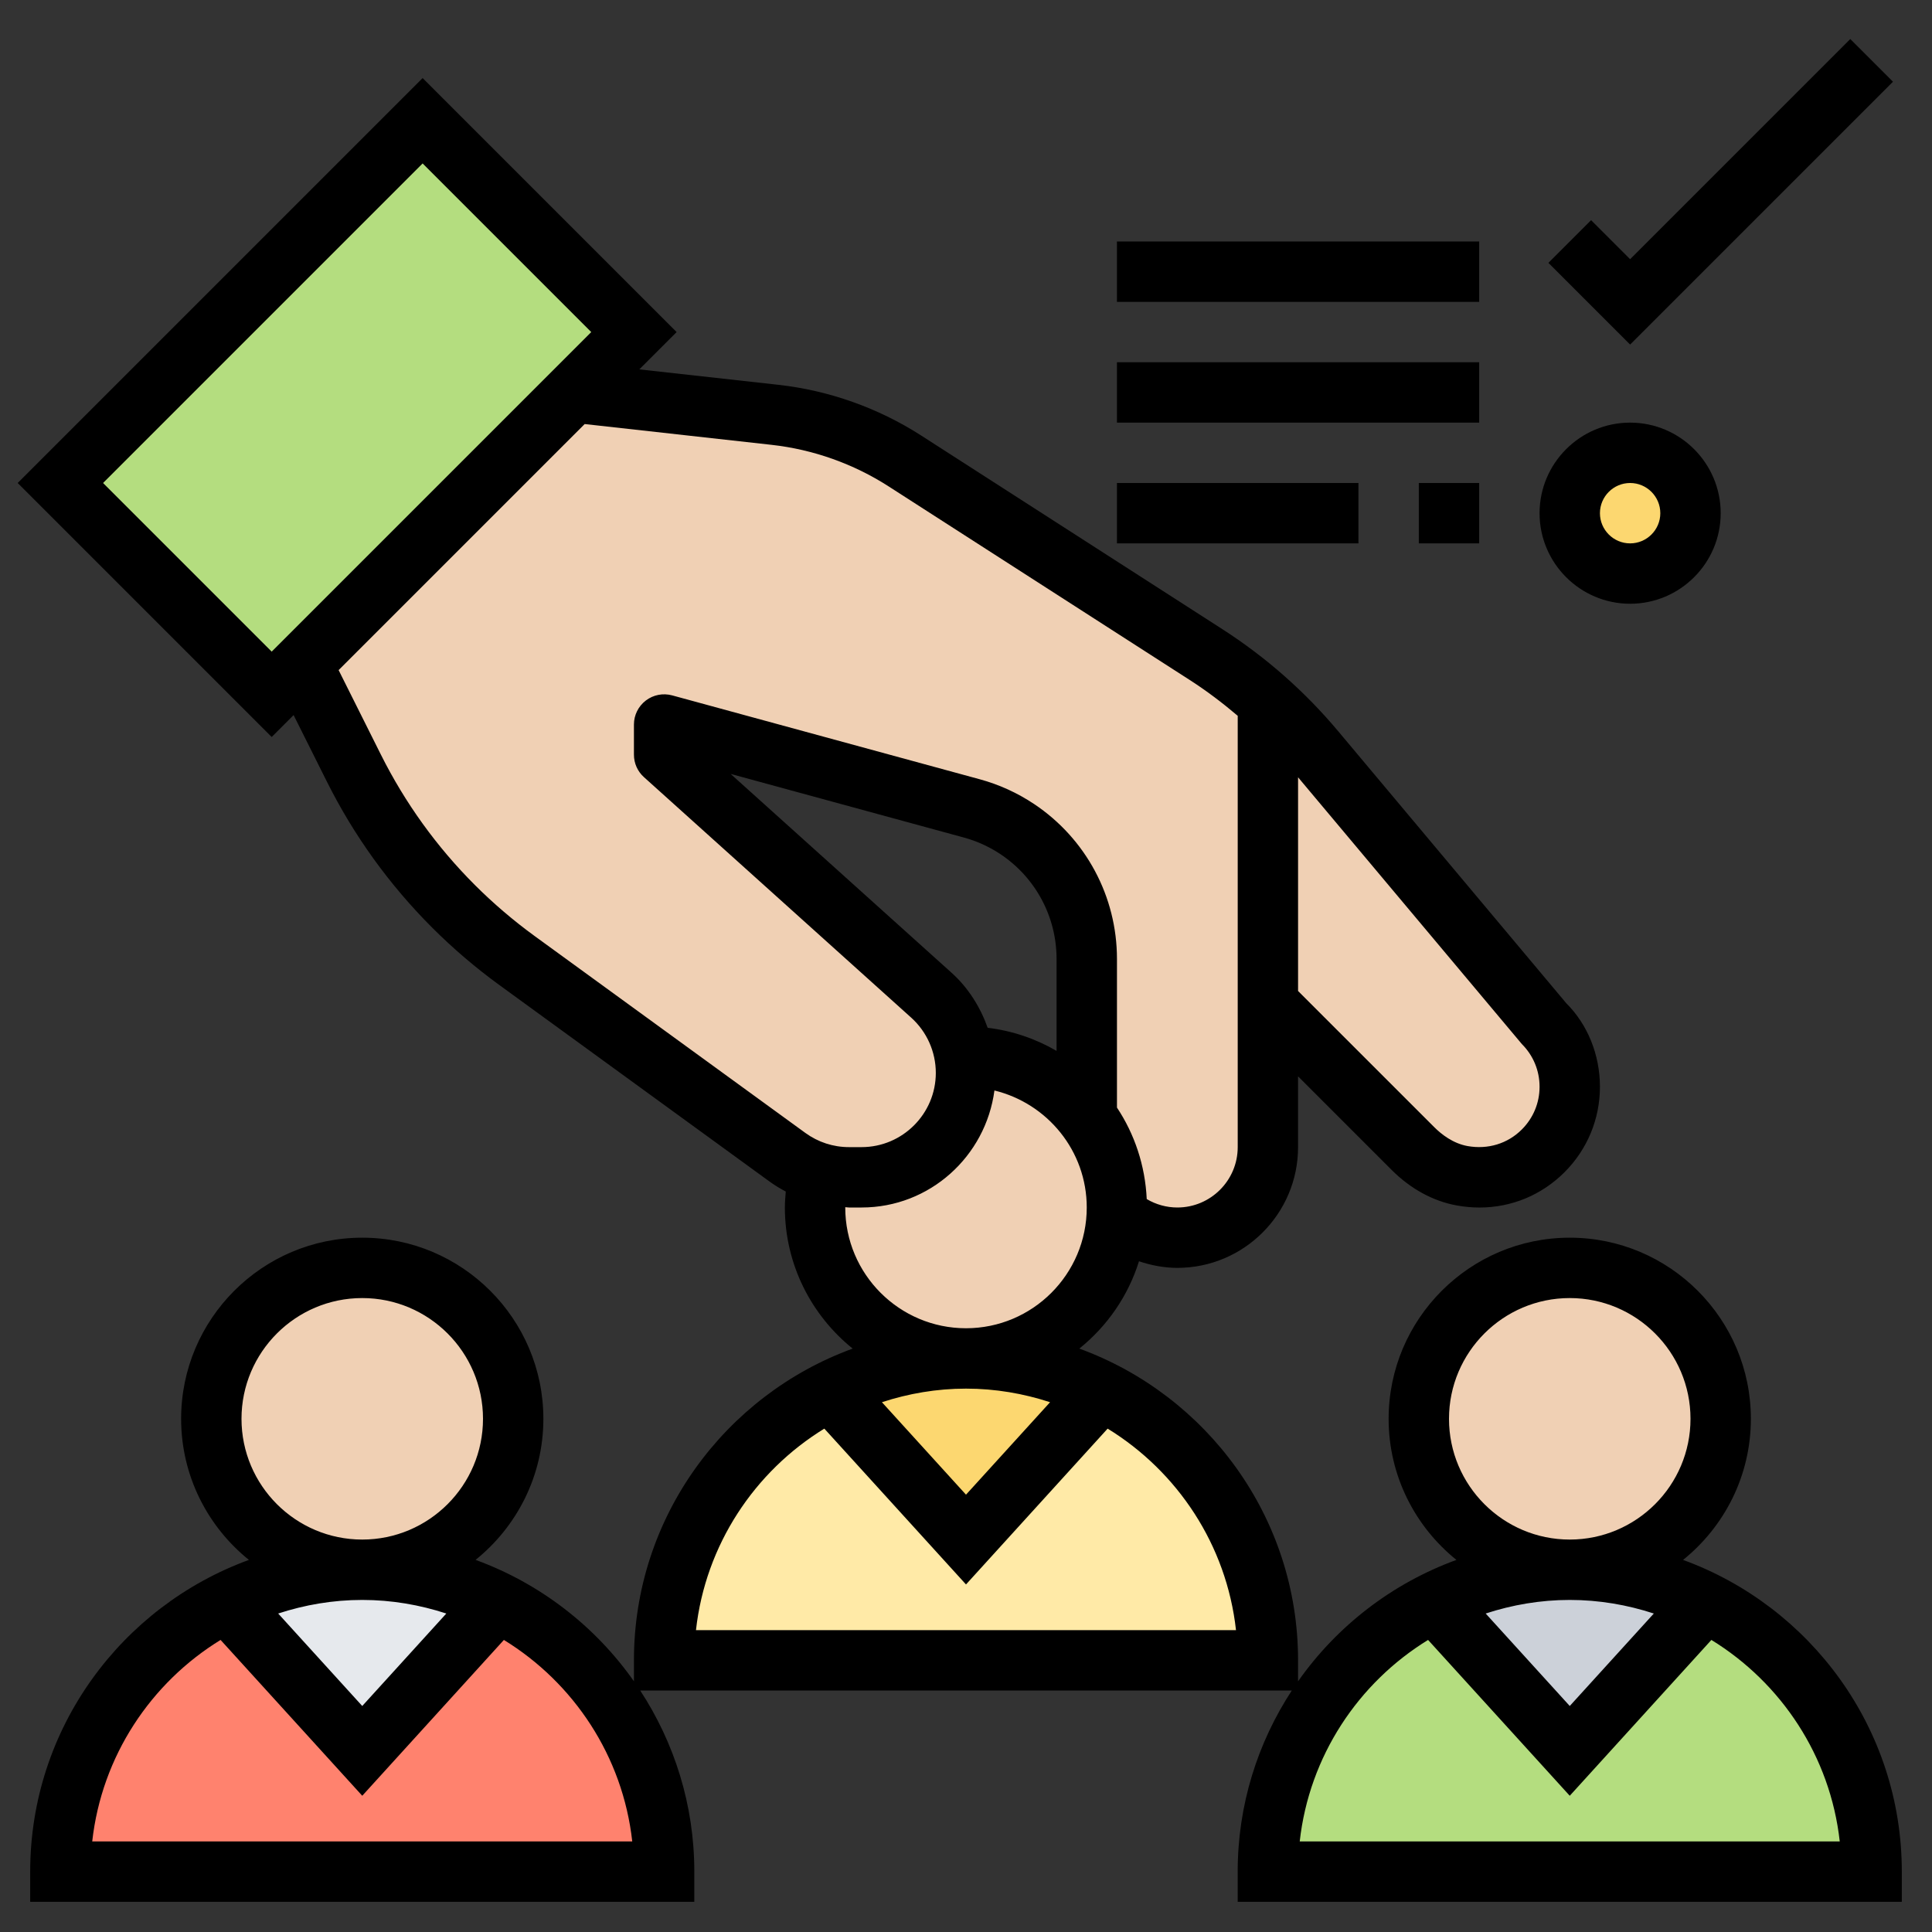
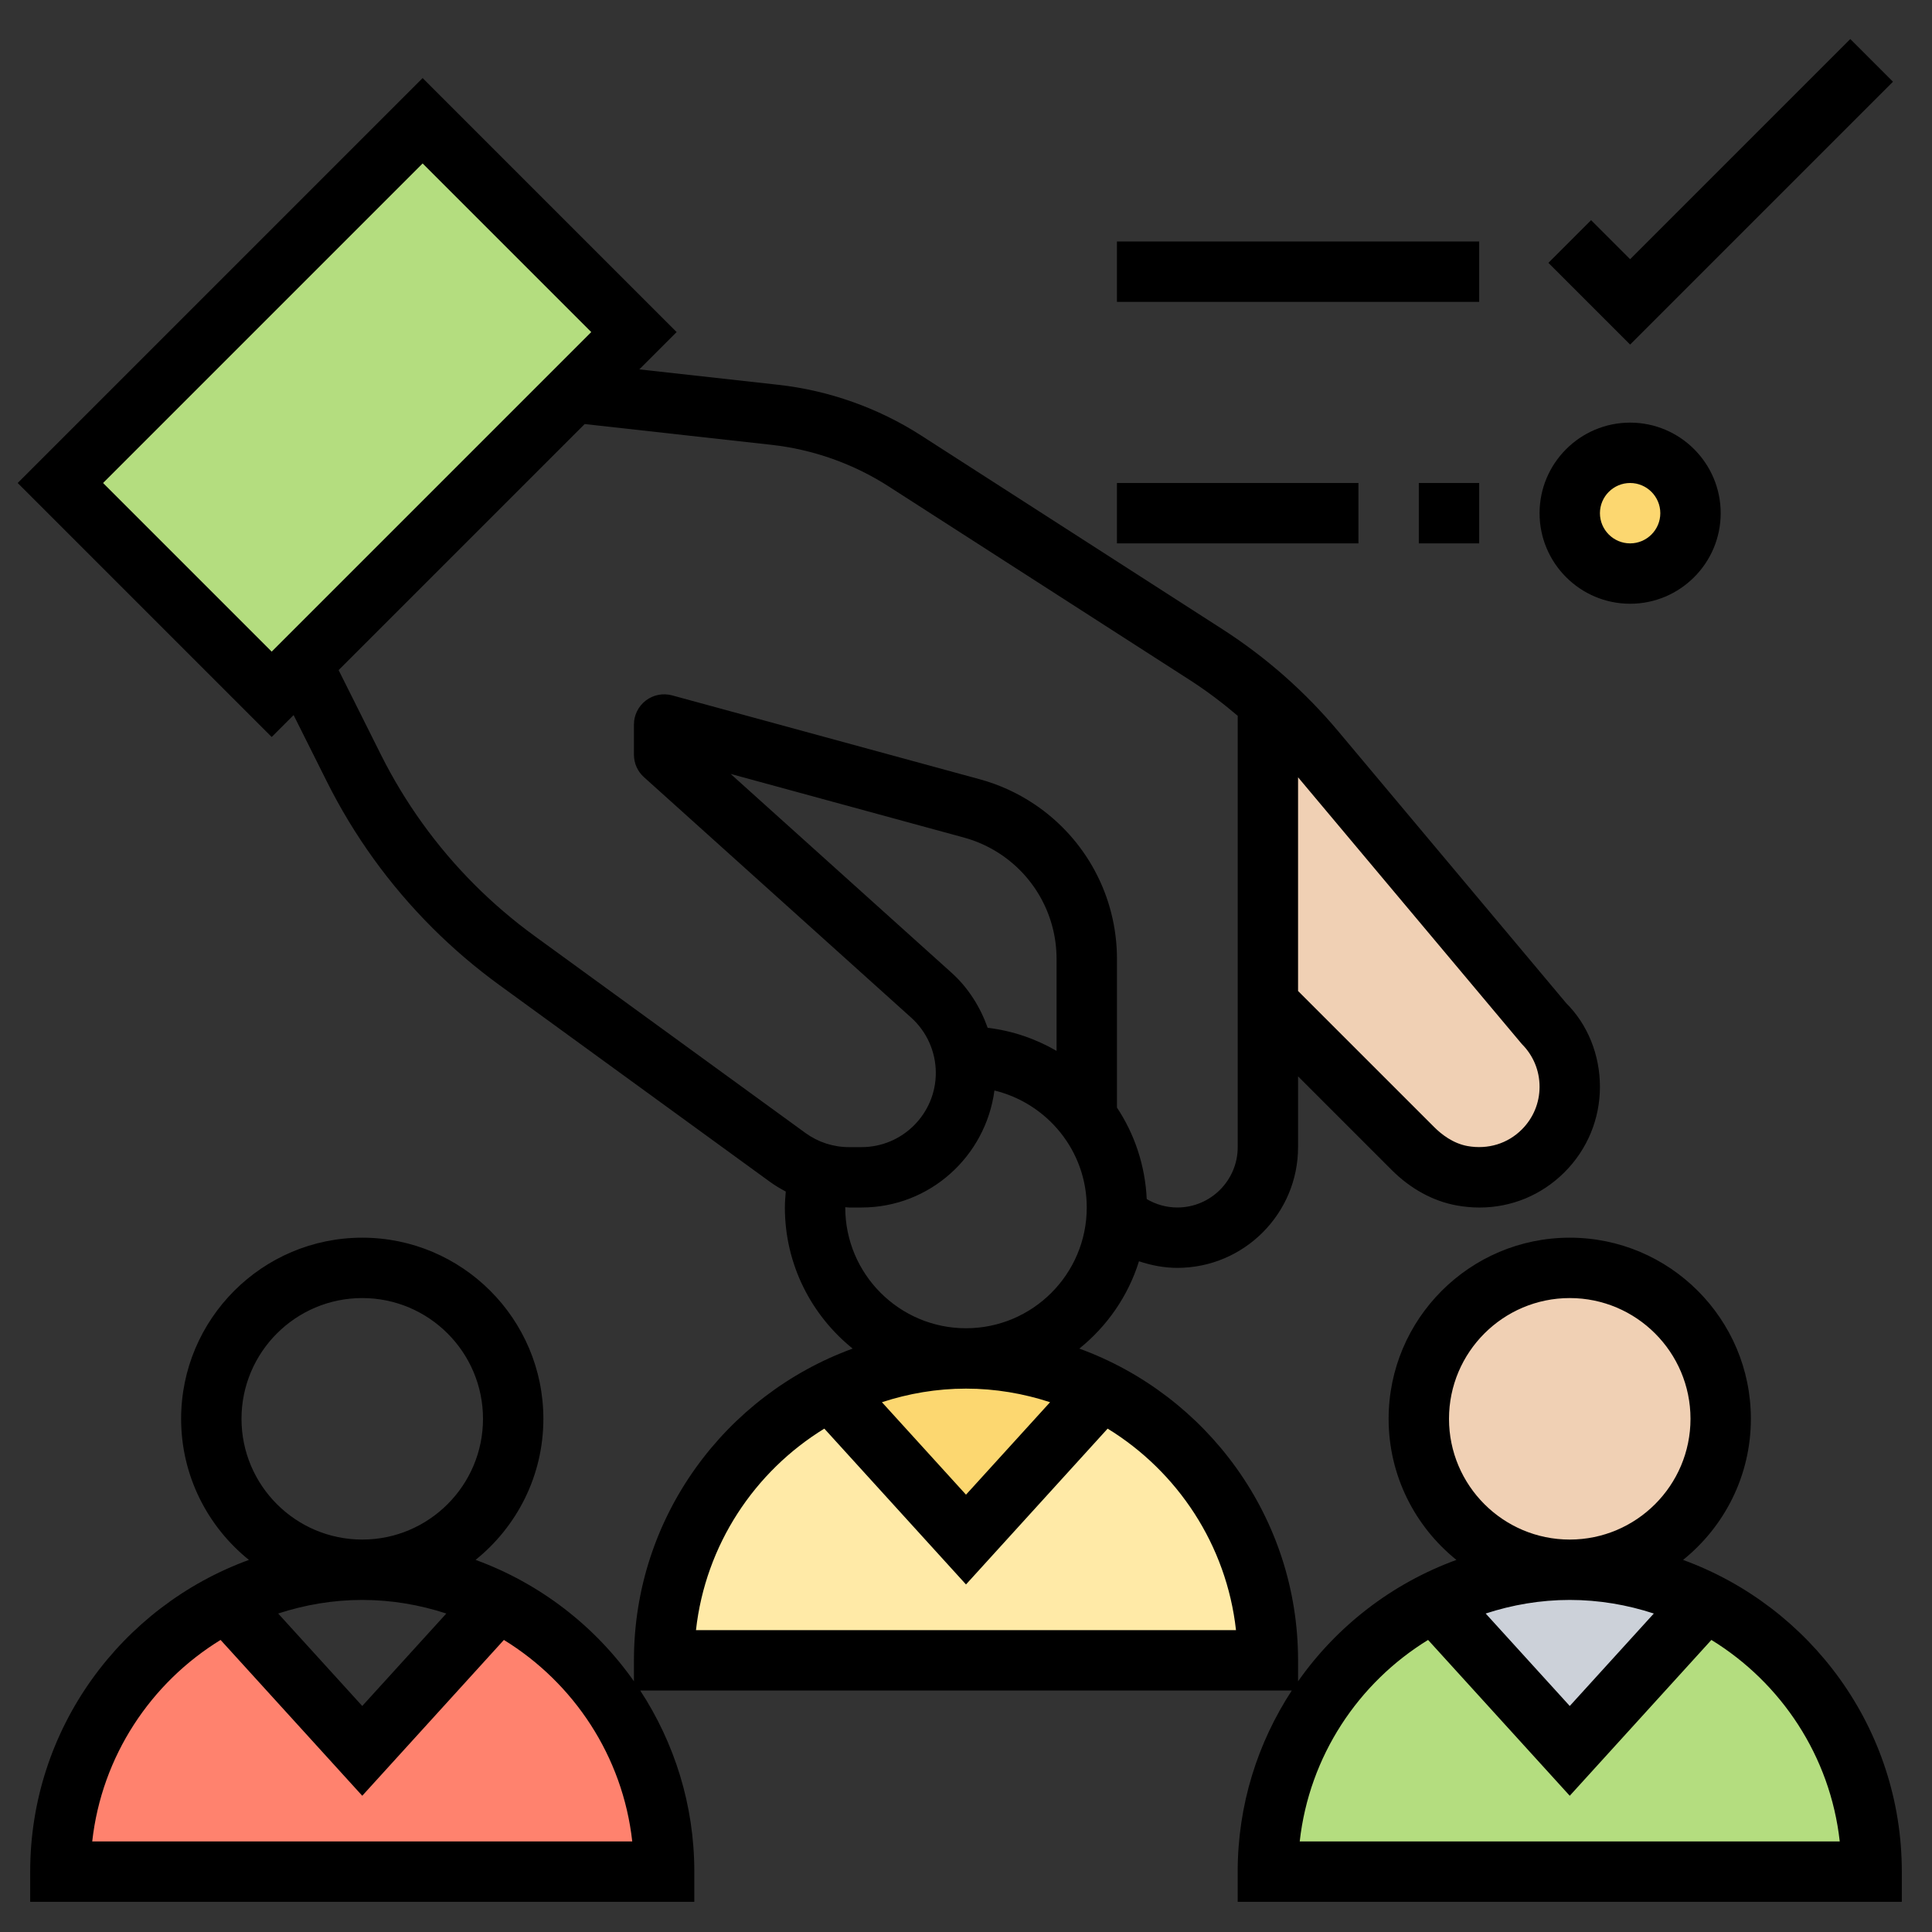
<svg xmlns="http://www.w3.org/2000/svg" id="Layer_35" height="512" viewBox="0 0 64 64" width="512">
  <rect x="0" y="0" width="64" height="64" fill="#333333" stroke="none" />
-   <path d="m16.48 53.07-4.48 4.93-4.48-4.93c1.35-.69 2.87-1.07 4.48-1.07s3.13.38 4.48 1.07z" fill="#e6e9ed" />
  <path d="m22 62h-20c0-2.76 1.12-5.26 2.93-7.07.75-.75 1.63-1.39 2.59-1.86l4.48 4.93 4.48-4.93c3.27 1.63 5.52 5.02 5.52 8.93z" fill="#ff826e" />
  <path d="m36.48 46.07c3.27 1.63 5.52 5.02 5.52 8.93h-20c0-2.76 1.12-5.26 2.93-7.07.75-.75 1.63-1.39 2.59-1.86l4.48 4.93z" fill="#ffeaa7" />
  <path d="m36.48 46.07-4.48 4.93-4.48-4.93c1.35-.69 2.87-1.07 4.48-1.07s3.13.38 4.48 1.07z" fill="#fcd770" />
-   <path d="m62 62h-20c0-2.76 1.12-5.26 2.93-7.07.75-.75 1.63-1.39 2.59-1.86l4.48 4.93 4.48-4.93c3.27 1.63 5.52 5.02 5.52 8.93z" fill="#b4dd7f" />
+   <path d="m62 62h-20c0-2.76 1.12-5.26 2.93-7.07.75-.75 1.63-1.39 2.59-1.86l4.48 4.93 4.48-4.93c3.27 1.63 5.52 5.02 5.52 8.93" fill="#b4dd7f" />
  <path d="m56.48 53.07-4.48 4.93-4.48-4.93c1.35-.69 2.87-1.07 4.48-1.07s3.13.38 4.48 1.07z" fill="#ccd1d9" />
  <g fill="#f0d0b4">
    <circle cx="52" cy="47" r="5" />
-     <path d="m32 35c1.63 0 3.09.79 4 2 .63.83 1 1.87 1 3 0 .08 0 .16-.01.23-.12 2.65-2.31 4.77-4.99 4.77-2.76 0-5-2.24-5-5 0-.39.05-.78.13-1.15.32.1.65.15.99.15h.42c.96 0 1.82-.39 2.45-1.01.62-.63 1.01-1.49 1.01-2.45 0-.18-.01-.36-.05-.53z" />
-     <circle cx="12" cy="47" r="5" />
  </g>
  <path d="m21 11-2 2-9 9-1 1-7-7 12-12z" fill="#b4dd7f" />
  <path d="m51.12 33.88c.57.57.88 1.32.88 2.12s-.31 1.55-.88 2.12c-.7.7-1.68 1.01-2.68.83-.63-.11-1.19-.46-1.64-.91l-4.8-4.8v-9.99c.56.5 1.08 1.04 1.56 1.61z" fill="#f0d0b4" />
-   <path d="m30.99 37.99c-.63.62-1.49 1.01-2.45 1.01h-.42c-.34 0-.67-.05-.99-.15-.37-.1-.72-.28-1.04-.51l-8.97-6.53c-.75-.54-1.45-1.14-2.1-1.79-1.34-1.34-2.45-2.88-3.3-4.58l-1.72-3.44 9-9 6.67.74c1.53.17 3.01.69 4.3 1.53l9.98 6.41c.73.47 1.41.99 2.05 1.57v9.99 4.76c0 1.66-1.34 3-3 3-.77 0-1.48-.29-2.01-.77.01-.07.01-.15.01-.23 0-1.13-.37-2.17-1-3v-5.23c0-1.73-.86-3.35-2.3-4.3-.46-.31-.97-.54-1.51-.69l-10.19-2.78v1l8.85 7.97c.6.54.98 1.26 1.1 2.04.04.17.05.35.05.53 0 .96-.39 1.82-1.01 2.45z" fill="#f0d0b4" />
  <circle cx="54" cy="17" fill="#fcd770" r="2" />
  <path d="m55.754 51.674c1.367-1.101 2.246-2.786 2.246-4.674 0-3.309-2.691-6-6-6s-6 2.691-6 6c0 1.888.879 3.573 2.246 4.674-2.134.778-3.961 2.193-5.246 4.022v-.696c0-4.746-3.027-8.787-7.246-10.326.919-.739 1.618-1.741 1.976-2.893.407.136.833.219 1.27.219 2.206 0 4-1.794 4-4v-2.344l3.094 3.094c.631.632 1.381 1.042 2.167 1.183.251.045.501.068.749.068 1.057 0 2.056-.409 2.819-1.172.754-.756 1.171-1.76 1.171-2.829s-.417-2.073-1.113-2.764l-7.559-9.015c-1.101-1.313-2.391-2.45-3.834-3.378l-9.981-6.417c-1.42-.913-3.057-1.494-4.733-1.679l-4.602-.511 1.236-1.236-8.414-8.414-13.414 13.414 8.414 8.414.726-.726 1.101 2.201c.897 1.794 2.071 3.422 3.489 4.84.685.685 1.43 1.322 2.214 1.893l8.972 6.525c.169.123.347.228.528.325-.015.175-.03.351-.03.528 0 1.888.879 3.573 2.246 4.674-4.219 1.539-7.246 5.58-7.246 10.326v.695c-1.285-1.829-3.112-3.243-5.246-4.022 1.367-1.1 2.246-2.785 2.246-4.673 0-3.309-2.691-6-6-6s-6 2.691-6 6c0 1.888.879 3.573 2.246 4.674-4.219 1.539-7.246 5.58-7.246 10.326v1h22v-1c0-2.214-.663-4.273-1.792-6h21.585c-1.13 1.727-1.793 3.786-1.793 6v1h22v-1c0-4.746-3.027-8.787-7.246-10.326zm-47.754-4.674c0-2.206 1.794-4 4-4s4 1.794 4 4-1.794 4-4 4-4-1.794-4-4zm6.785 6.45-2.785 3.063-2.785-3.063c.879-.287 1.812-.45 2.785-.45s1.906.163 2.785.45zm-11.73 7.55c.314-2.824 1.94-5.256 4.252-6.675l4.693 5.162 4.692-5.162c2.312 1.419 3.939 3.851 4.252 6.675zm29.663-26.953c-.246-.689-.64-1.322-1.194-1.821l-7.321-6.589 7.725 2.107c.433.118.842.304 1.216.553 1.162.776 1.856 2.073 1.856 3.47v3.045c-.687-.399-1.458-.666-2.282-.765zm17.696.539c.378.378.586.88.586 1.414s-.208 1.036-.586 1.414c-.471.472-1.124.67-1.798.551-.483-.087-.869-.39-1.107-.629l-4.509-4.508v-7.079zm-47-18.586 10.586-10.586 5.586 5.586-10.586 10.586zm14.293 15.005c-.7-.51-1.366-1.078-1.977-1.689-1.266-1.266-2.313-2.719-3.114-4.321l-1.399-2.797 8.151-8.151 6.192.689c1.372.152 2.711.627 3.873 1.374l9.981 6.417c.557.358 1.084.758 1.587 1.185v14.288c0 1.103-.897 2-2 2-.361 0-.709-.099-1.014-.279-.052-1.116-.404-2.154-.986-3.031v-4.924c0-2.067-1.027-3.986-2.747-5.133-.554-.369-1.159-.645-1.799-.819l-10.19-2.779c-.301-.081-.622-.019-.87.17-.249.19-.395.483-.395.795v1c0 .284.12.554.331.743l8.855 7.969c.517.466.814 1.132.814 1.829 0 1.355-1.104 2.459-2.459 2.459h-.416c-.523 0-1.023-.163-1.446-.47zm10.293 8.995c0-.003.001-.006.001-.01.042.001.082.01.124.01h.416c2.259 0 4.111-1.695 4.401-3.876 1.75.426 3.058 1.996 3.058 3.876 0 2.206-1.794 4-4 4s-4-1.794-4-4zm6.785 6.45-2.785 3.063-2.785-3.063c.879-.287 1.812-.45 2.785-.45s1.906.163 2.785.45zm-11.73 7.55c.314-2.824 1.94-5.256 4.252-6.675l4.693 5.162 4.692-5.162c2.312 1.419 3.939 3.851 4.252 6.675zm24.945-7c0-2.206 1.794-4 4-4s4 1.794 4 4-1.794 4-4 4-4-1.794-4-4zm6.785 6.45-2.785 3.063-2.785-3.063c.879-.287 1.812-.45 2.785-.45s1.906.163 2.785.45zm-11.73 7.55c.314-2.824 1.94-5.256 4.252-6.675l4.693 5.162 4.692-5.162c2.312 1.419 3.939 3.851 4.252 6.675z" />
  <path d="m62.707 2.707-1.414-1.414-7.293 7.293-1.293-1.293-1.414 1.414 2.707 2.707z" />
  <path d="m54 20c1.654 0 3-1.346 3-3s-1.346-3-3-3-3 1.346-3 3 1.346 3 3 3zm0-4c.551 0 1 .449 1 1s-.449 1-1 1-1-.449-1-1 .449-1 1-1z" />
  <path d="m37 8h12v2h-12z" />
  <path d="m37 16h8v2h-8z" />
  <path d="m47 16h2v2h-2z" />
-   <path d="m37 12h12v2h-12z" />
</svg>